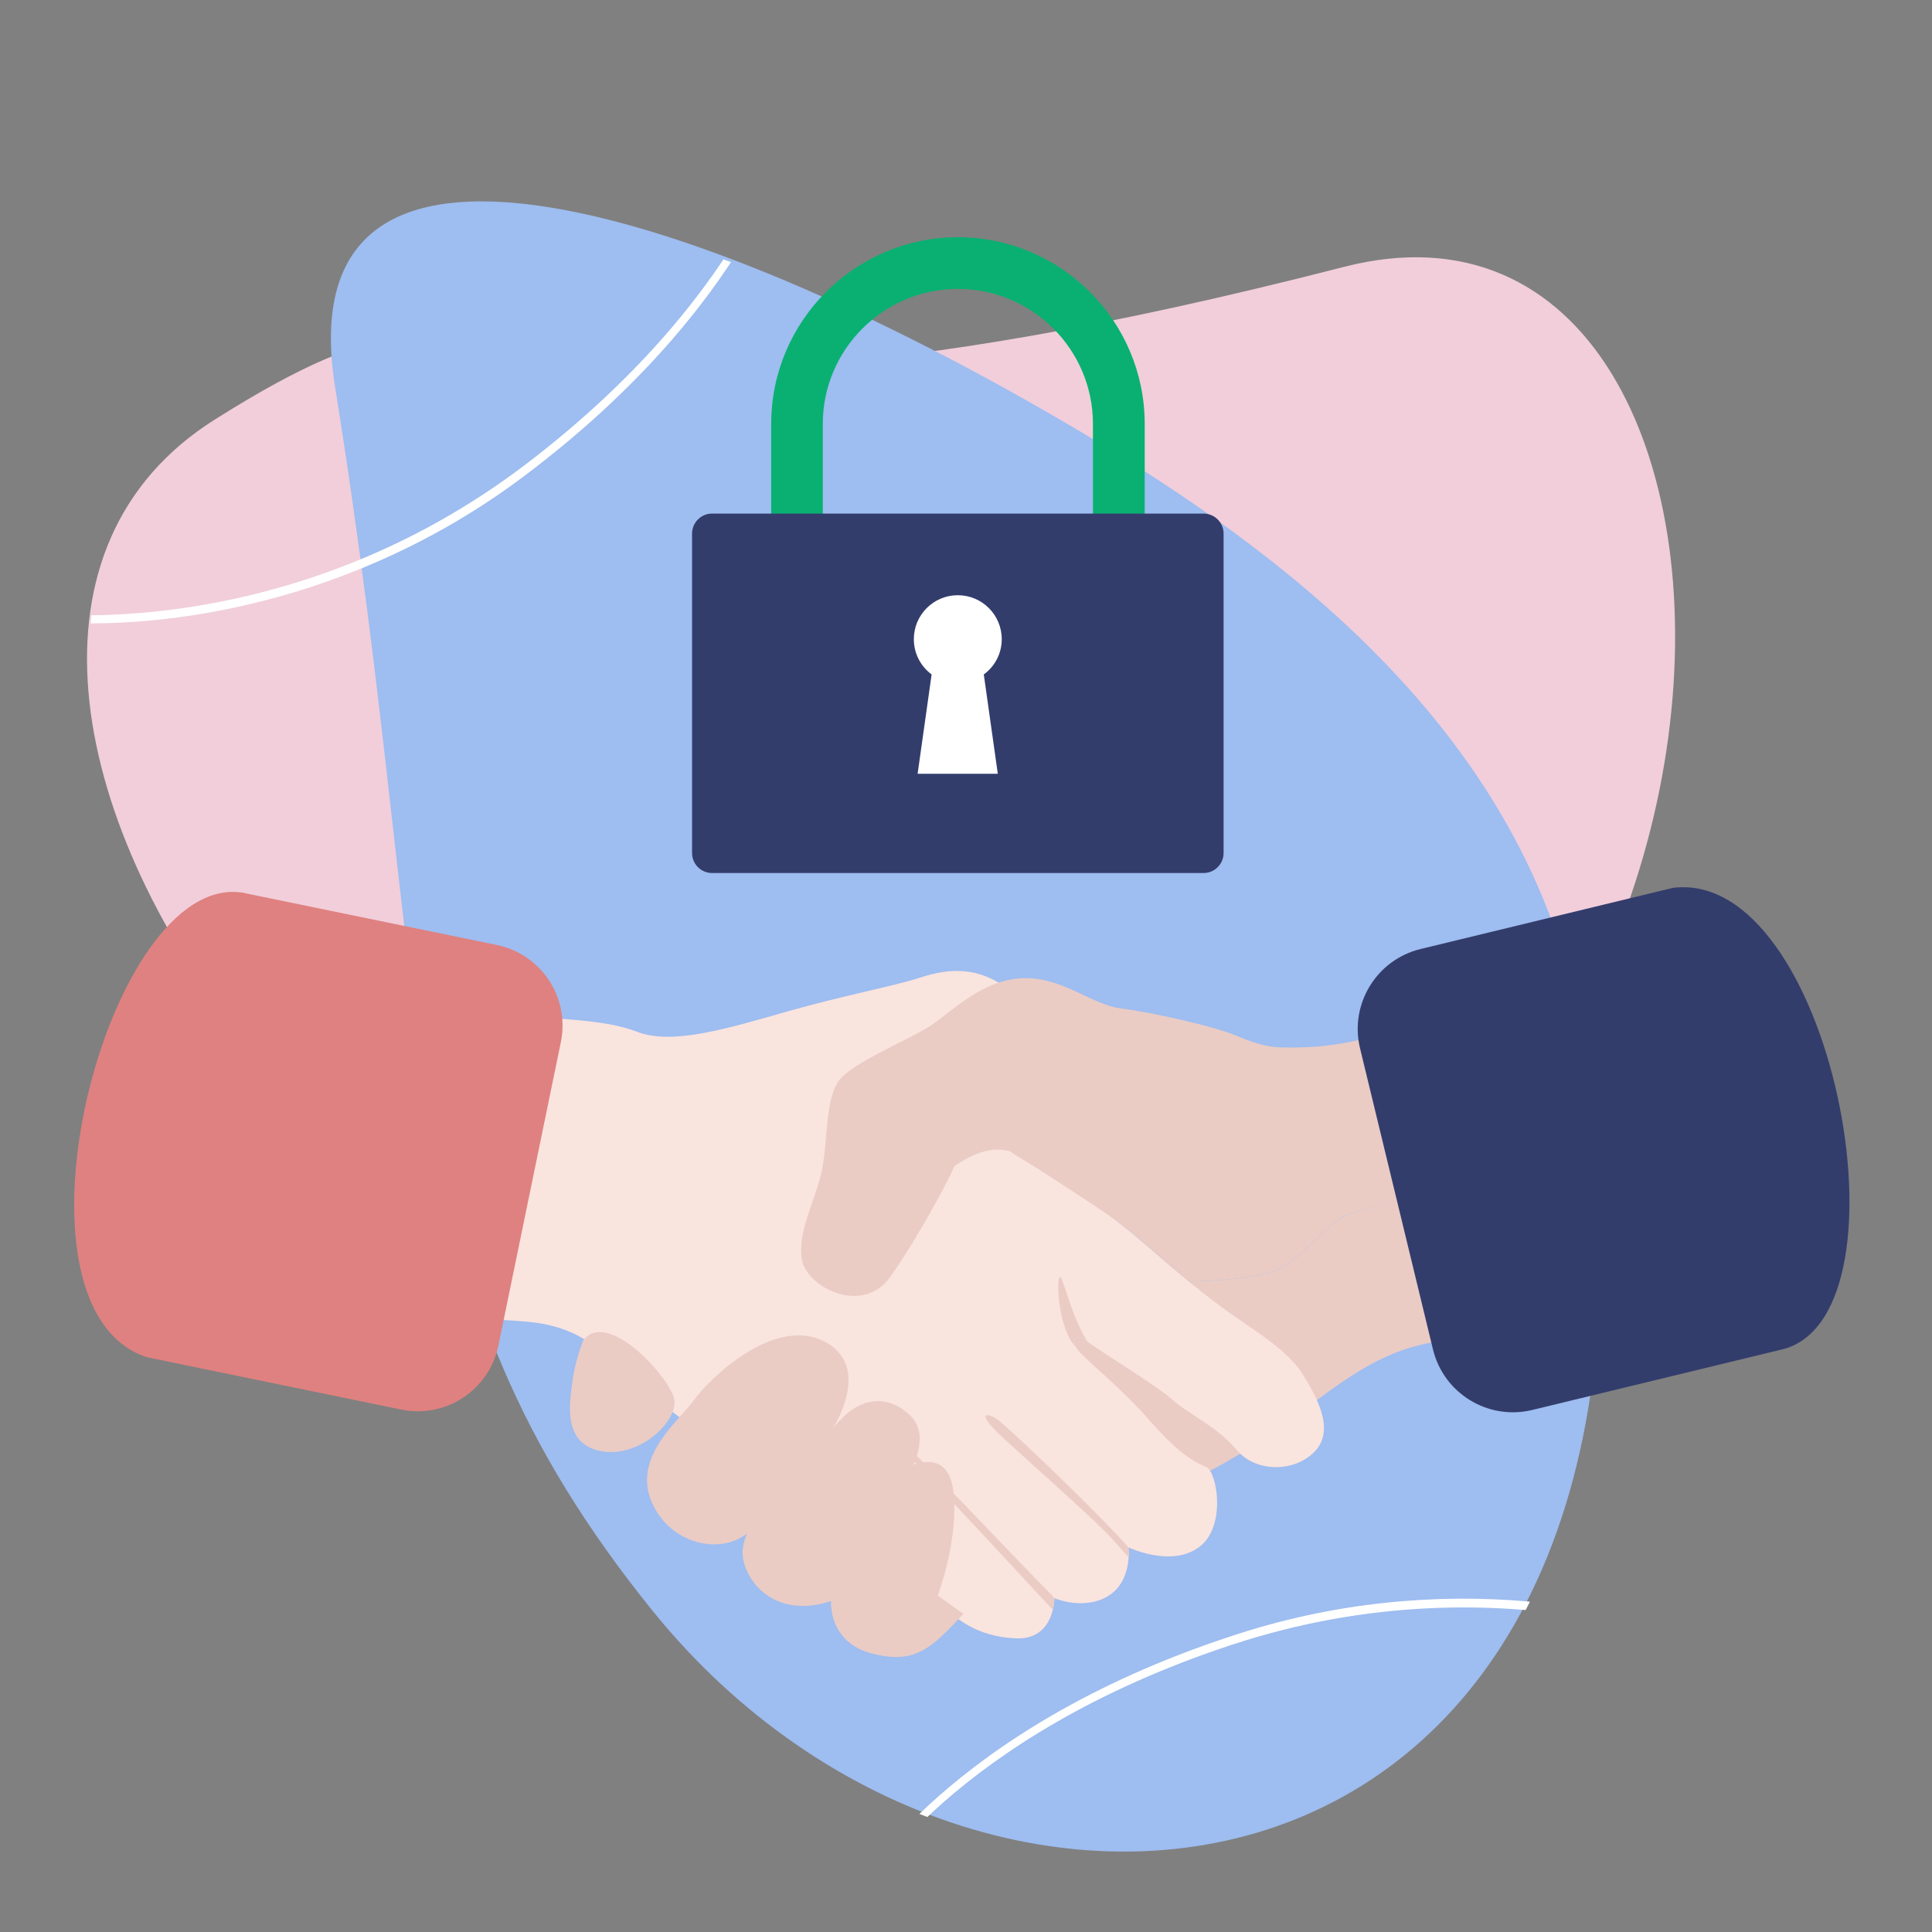
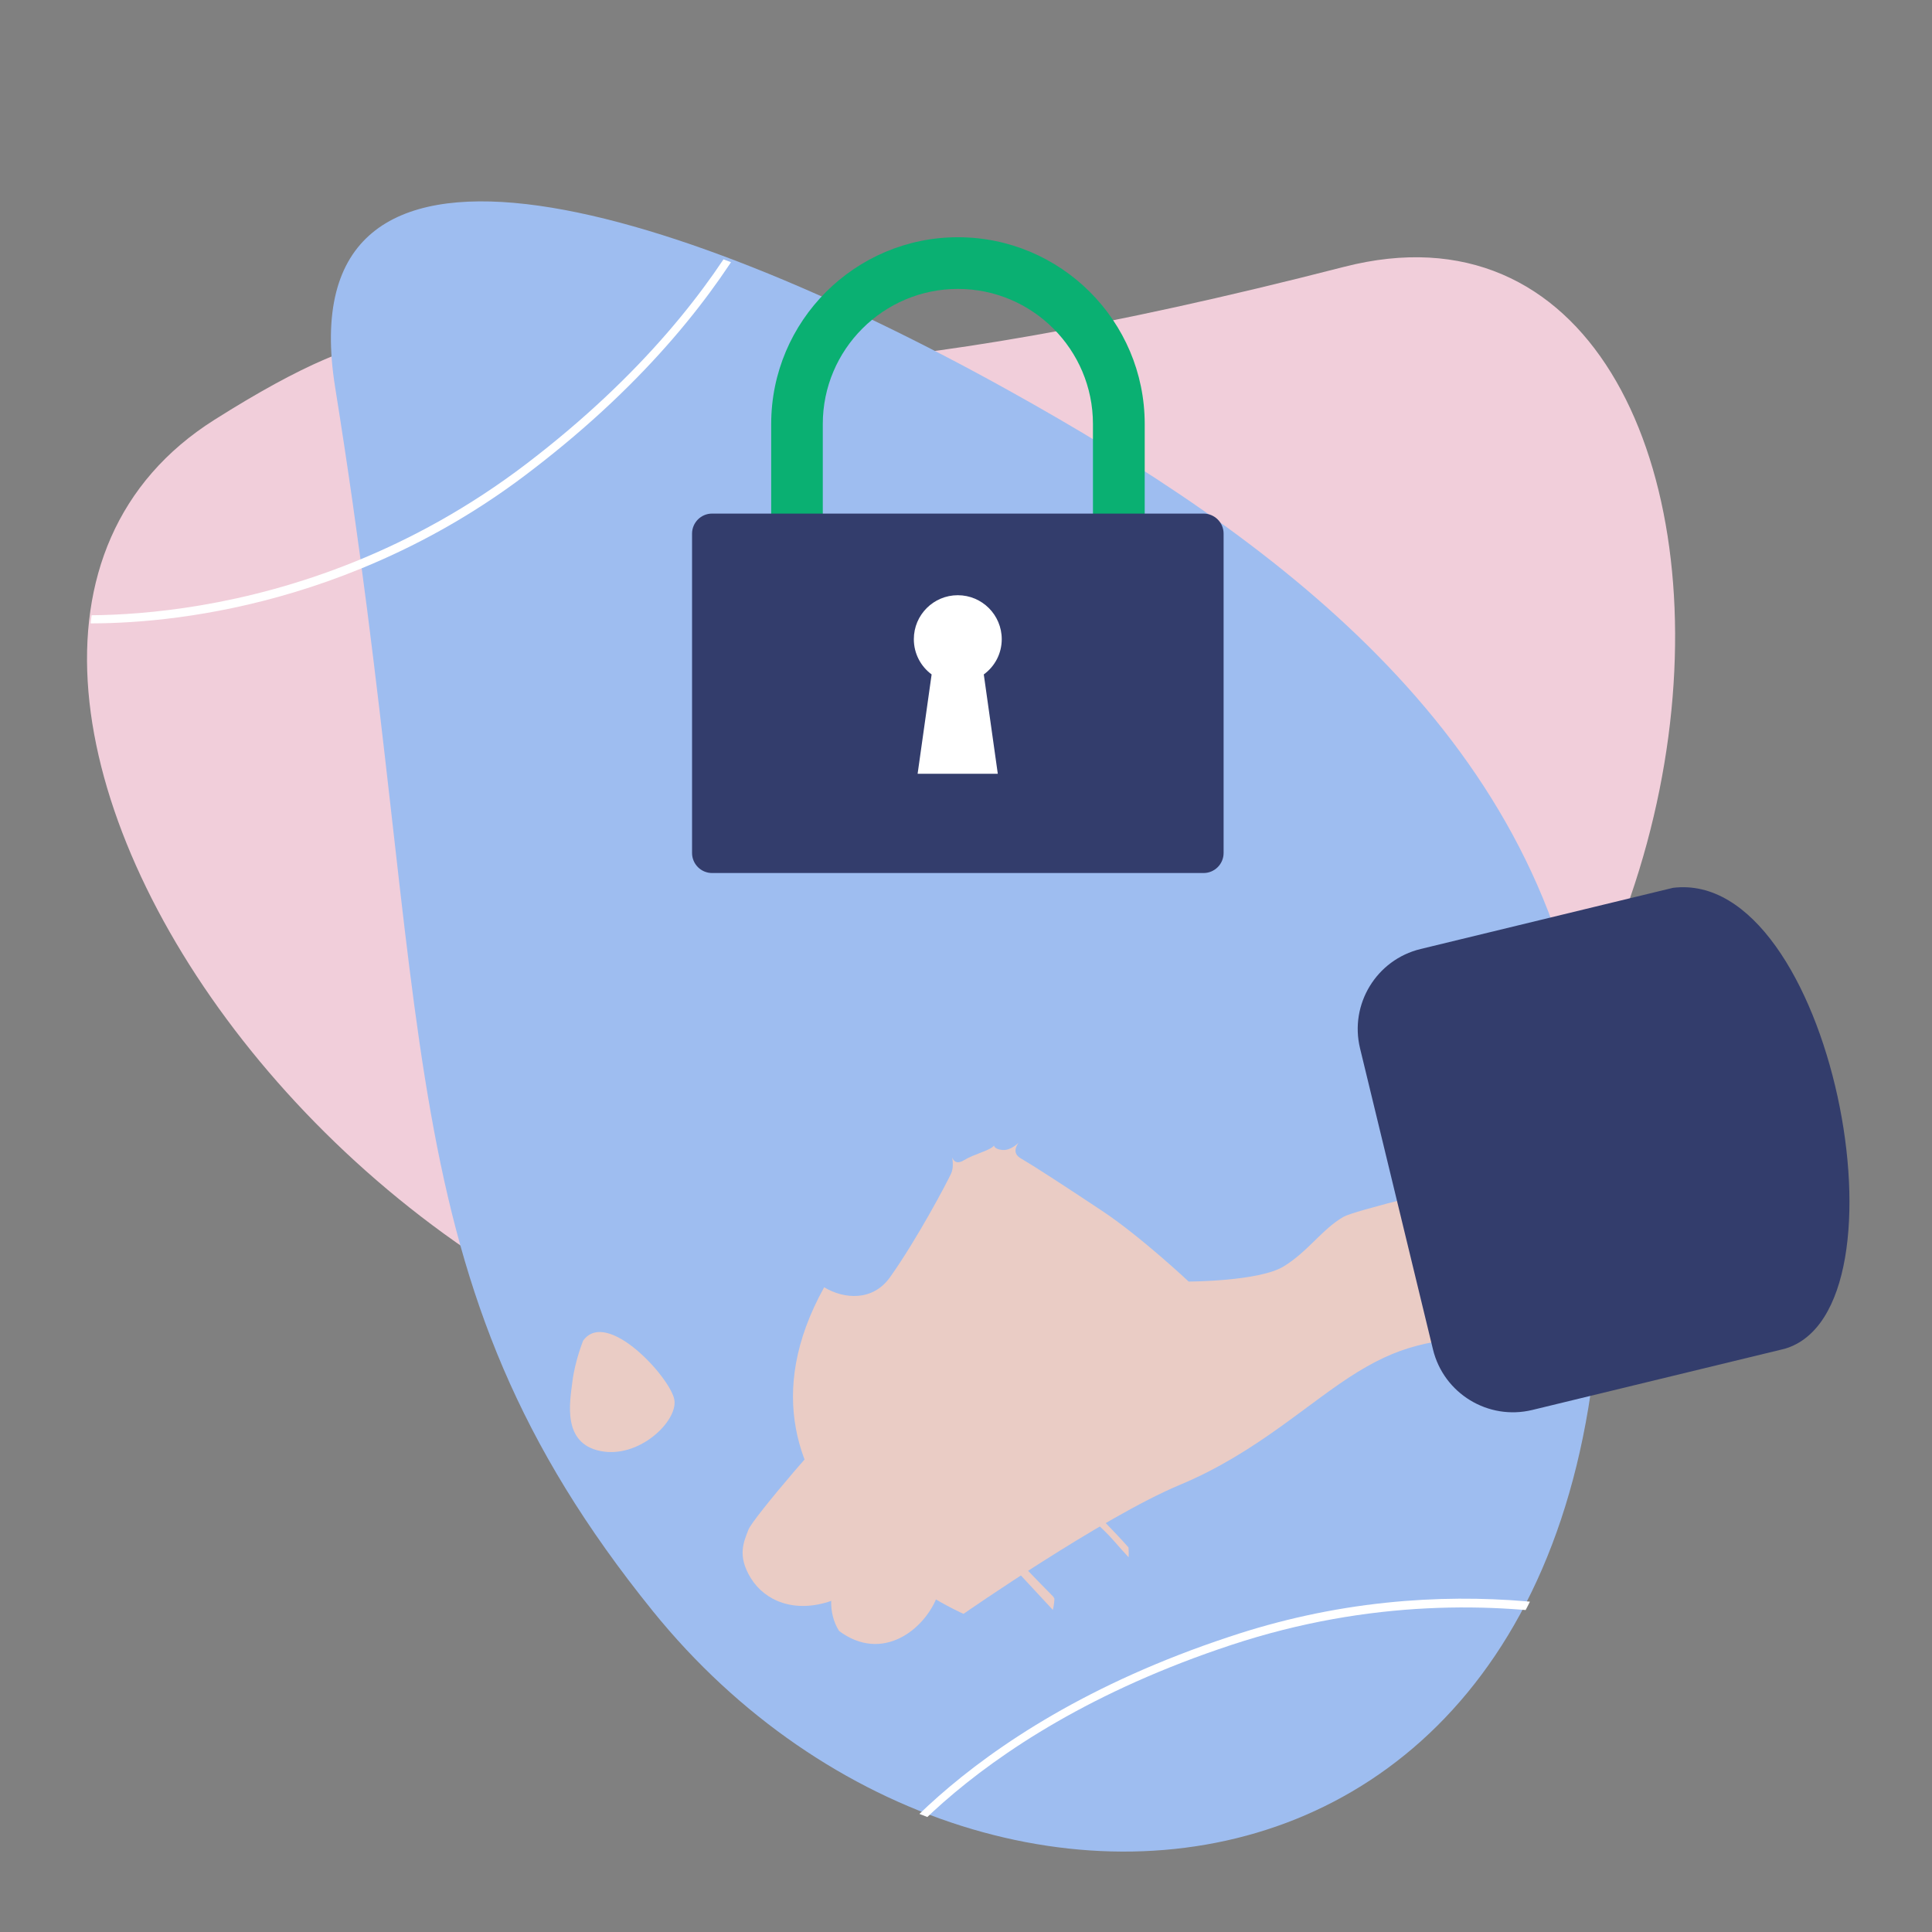
<svg xmlns="http://www.w3.org/2000/svg" xmlns:xlink="http://www.w3.org/1999/xlink" version="1.1" id="Layer_1" x="0px" y="0px" viewBox="0 0 240 240" style="enable-background:new 0 0 240 240;" xml:space="preserve">
  <rect x="0" y="0" width="240" height="240" fill="#808080" stroke="none" />
  <style type="text/css">
	.st0{fill:#F1CEDA;}
	.st1{fill:#9EBDF0;}
	.st2{fill:#EACCC5;}
	.st3{fill:#FAE4DE;}
	.st4{fill:#333D6C;}
	.st5{fill:#DF8180;}
	.st6{fill:#0AB072;}
	.st7{fill:#FFFFFF;}
	.st8{clip-path:url(#SVGID_2_);fill:#FFFFFF;}
</style>
  <path class="st0" d="M26.65,52.14c-48.84,30.82,23.59,134.41,103.94,121.18c95.72-15.77,96.58-155.64,36.37-140.17  C46.8,64.02,70.51,24.45,26.65,52.14z" />
  <path class="st1" d="M81.09,200.13c42.6,52.7,131.82,39.32,115.87-69.3c-5.87-39.96-38.89-64.12-71.68-82.34  c-42.16-23.43-89.7-38.13-83.65-0.4C54.39,127.6,47.44,158.5,81.09,200.13z" />
  <g>
    <g>
      <path class="st2" d="M166.89,151.16c-2.65,1.53-4.39,4.3-7.43,6.16c-3.04,1.86-11.8,1.88-11.8,1.88s-5.95-5.6-10.81-8.82    c-4.85-3.22-8.42-5.54-10.05-6.49c-0.97-0.57-0.67-1.37-0.27-1.93c-0.5,0.46-1.26,0.99-2.05,0.89c-0.75-0.09-0.96-0.34-1-0.55    c-0.4,0.6-2.42,1.03-3.72,1.82c-0.9,0.55-1.3,0.12-1.48-0.33c0.1,0.55,0.16,1.36-0.13,1.99c-0.48,1.06-4.17,8.06-7.57,12.86    c-2.15,3.04-5.72,2.76-8.2,1.27c-14.73,26.59,17.31,40.57,17.31,40.57s17.28-12.02,26.89-16.03c9.62-4.02,16.01-10.31,22.09-14.03    c6.07-3.72,9.96-3.98,18.47-4.77c8.51-0.8,10.02,1.81,27.04,0.21l3.12-26.79C213.03,139.8,169.44,149.68,166.89,151.16z" />
-       <path class="st3" d="M17.88,119.74c14.95,3.74,25.3,5.04,38.5,5.96s18.47,0.83,22.81,2.49c4.35,1.67,11.27-0.45,18.54-2.52    c7.27-2.07,13.36-3.17,16.65-4.25c3.29-1.08,8.3-1.94,12.88,3.48c4.57,5.43,9.31,12.37,9.31,12.37l-10.79,4.99    c0,0,10.65,7.31,15.7,11.68c5.06,4.37,8.23,7.01,11.45,9.28c3.22,2.27,7.13,4.63,8.87,7.46c1.75,2.83,4.04,6.85,1.61,9.53    s-7.36,2.81-9.8-0.11c-2.44-2.92-6.09-4.5-7.98-6.23c-1.89-1.73-9.7-6.45-10.65-7.31c-0.94-0.87-2.41-0.3-0.87,1.38    c1.54,1.69,5.06,4.37,8.74,8.56c3.68,4.2,5.66,5.19,6.99,5.73s2.57,7.42-0.9,9.97c-3.47,2.55-8.76,0.02-8.76,0.02    s0.53,4.17-2.51,6.03c-3.04,1.86-6.69,0.28-6.69,0.28s0.04,5.23-4.83,4.99c-4.88-0.24-7.4-2.42-9.59-4.56    c-2.18-2.14-32.24-22.34-36.95-26.67c-4.71-4.33-7.15-7.24-13.36-8.02c-6.21-0.78-53.68-2.26-53.68-2.26L17.88,119.74z" />
      <path class="st2" d="M140.2,193.45c0.04-0.73-0.02-1.23-0.02-1.23c-3.68-4.2-14.94-14.94-16.23-15.85s-3.01-1.13,0.76,2.34    s11.66,10.42,13.5,12.52C139,192.14,139.68,192.89,140.2,193.45z" />
      <path class="st2" d="M113.45,180.47c-1.59-1.32-1.98-1,1.75,2.83c2.68,2.75,11.07,11.81,15.59,16.69c0.17-0.7,0.19-1.26,0.19-1.41    l-0.15-0.25C127.4,194.91,115.03,181.79,113.45,180.47z" />
-       <path class="st2" d="M134.99,166.56c0.02,0.02,0.05,0.04,0.07,0.06c-1.86-2.95-2.86-7.35-3.29-7.93c-0.6-0.82-0.5,6.24,1.86,8.61    c0,0,0,0,0.01,0C132.98,166.13,134.18,165.82,134.99,166.56z" />
-       <path class="st2" d="M220,118.24c0,0-39.43,7.75-46.7,9.82c-7.27,2.07-10.42,2.05-13.23,2.07c-2.81,0.02-4.14-0.52-6.81-1.6    c-2.67-1.08-10.16-2.77-13.96-3.25c-3.79-0.48-7.22-3.89-12.14-3.77c-4.92,0.13-8.53,3.78-11.23,5.68    c-2.69,1.9-10.05,4.71-11.76,7.11c-1.7,2.4-1.31,7.67-2.12,11.31c-0.81,3.63-3.04,7.46-2.42,10.9c0.62,3.44,7.54,6.92,10.95,2.12    c3.41-4.8,7.09-11.8,7.57-12.86c0.48-1.06,0.09-0.74,1.61-1.66c1.52-0.93,3.34-1.45,4.72-1.27c1.38,0.17,0.69,0.09,2.32,1.04    c1.63,0.95,5.2,3.27,10.05,6.49c4.85,3.22,10.81,8.82,10.81,8.82s8.76-0.02,11.8-1.88c3.04-1.86,4.79-4.63,7.43-6.16    c2.65-1.53,50.67-12.13,50.67-12.13L220,118.24z" />
-       <path class="st2" d="M119.69,200.48c-4.05,4.34-6.05,6.33-11.48,4.9c-5.43-1.43-5.77-7.07-4.02-9.84    c1.75-2.77,8.31-13.14,8.31-13.14s5.29-3.07,5.93,2.99c0.64,6.05-1.96,12.82-1.96,12.82L119.69,200.48z" />
+       <path class="st2" d="M134.99,166.56c0.02,0.02,0.05,0.04,0.07,0.06c-0.6-0.82-0.5,6.24,1.86,8.61    c0,0,0,0,0.01,0C132.98,166.13,134.18,165.82,134.99,166.56z" />
      <path class="st2" d="M112.5,182.4c0,0-6.56,10.38-8.31,13.14c-1.13,1.79-1.39,4.78,0.04,7.06c5.34,3.99,10.65-0.12,12.24-4.4    c0,0,2.6-6.77,1.96-12.82C117.79,179.33,112.5,182.4,112.5,182.4z" />
      <path class="st2" d="M103.26,198.87c-4.58,1.58-8.24,0-9.99-2.83c-1.75-2.83-0.83-4.58-0.3-6.01c0.53-1.43,10.38-12.88,12.33-14.5    s4.85-2.38,7.68,0.22c2.83,2.6,0.16,7.11-0.72,8.5C111.4,185.62,103.26,198.87,103.26,198.87z" />
-       <path class="st2" d="M92.93,190.4c-3.52,2.92-9.98,1.36-12.1-4.13c-2.11-5.49,3.71-9.99,5.41-12.39s9.71-10.35,15.99-7.32    c6.28,3.03,1.31,10.73,1.31,10.73L92.93,190.4z" />
      <path class="st2" d="M72.44,166.54c2.97-4.11,10.97,4.74,11.34,7.4c0.37,2.66-4.42,7.28-9.2,6.31s-3.79-6.08-3.47-8.65    C71.43,169.03,72.44,166.54,72.44,166.54z" />
    </g>
    <path class="st4" d="M221.7,167.55l-31.35,7.6c-5.48,1.33-11.01-2.04-12.34-7.52l-9.06-37.4c-1.33-5.48,2.04-11.01,7.52-12.34   l31.35-7.6C227.48,107.86,238.06,162.76,221.7,167.55z" />
-     <path class="st5" d="M30.12,110.89l31.6,6.5c5.53,1.14,9.09,6.54,7.95,12.07l-7.76,37.69c-1.14,5.53-6.54,9.09-12.07,7.95   l-31.6-6.5C-0.57,162.41,13.28,108.25,30.12,110.89z" />
  </g>
  <g>
    <g id="XMLID_41_">
      <g id="XMLID_46_">
        <g id="XMLID_50_">
          <path id="XMLID_51_" class="st6" d="M142.18,73.87h-6.41v-21.2c0-9.26-7.53-16.78-16.78-16.78s-16.78,7.53-16.78,16.78v21.2      h-6.41v-21.2c0-12.79,10.41-23.2,23.2-23.2s23.2,10.41,23.2,23.2V73.87z" />
        </g>
        <g id="XMLID_47_">
          <path id="XMLID_48_" class="st4" d="M152,105.96c0,1.37-1.11,2.49-2.49,2.49H88.46c-1.37,0-2.49-1.11-2.49-2.49V66.29      c0-1.37,1.11-2.49,2.49-2.49h61.05c1.37,0,2.49,1.11,2.49,2.49V105.96z" />
        </g>
      </g>
    </g>
    <path class="st7" d="M124.44,79.4c0-3.01-2.44-5.46-5.46-5.46c-3.01,0-5.46,2.44-5.46,5.46c0,1.8,0.87,3.39,2.21,4.38l-1.74,12.34   h9.96l-1.74-12.34C123.57,82.79,124.44,81.2,124.44,79.4z" />
  </g>
  <g>
    <defs>
      <path id="SVGID_1_" d="M196.29,126.64c23.91-44.93,10.88-103.33-29.17-93.04c-20.95,5.38-37.52,8.62-50.84,10.45    c-38.06-19.59-77.01-29.72-74.93,0.69c-3.97,1.63-8.64,4.12-14.54,7.85C-5.76,73.15,15.64,126.1,57.35,155.14    c4.38,15.72,11.29,29.83,23.91,45.44c42.6,52.7,131.82,39.32,115.87-69.3C196.9,129.71,196.61,128.17,196.29,126.64z" />
    </defs>
    <clipPath id="SVGID_2_">
      <use xlink:href="#SVGID_1_" style="overflow:visible;" />
    </clipPath>
    <path class="st8" d="M49.11,68.76C26.13,79.55,6.3,77.26,5.97,77.19l0.05-0.94c0.28-0.02,30.53,3.41,59.46-18.7   C94.4,35.45,98.57,13.83,98.56,13.6l0.95,0.35c-0.12,0.17-4.24,22.11-33.44,44.46C60.8,62.48,55.12,65.95,49.11,68.76z" />
    <path class="st8" d="M172.13,199.1c25.24-2.66,43.23,6,43.52,6.18l-0.36,0.87c-0.28-0.07-27.73-13.22-62.3-1.82   c-34.57,11.4-45.6,30.47-45.66,30.69l-0.79-0.64c0.17-0.12,11.25-19.51,46.16-31.05C159.03,201.21,165.54,199.79,172.13,199.1z" />
  </g>
</svg>